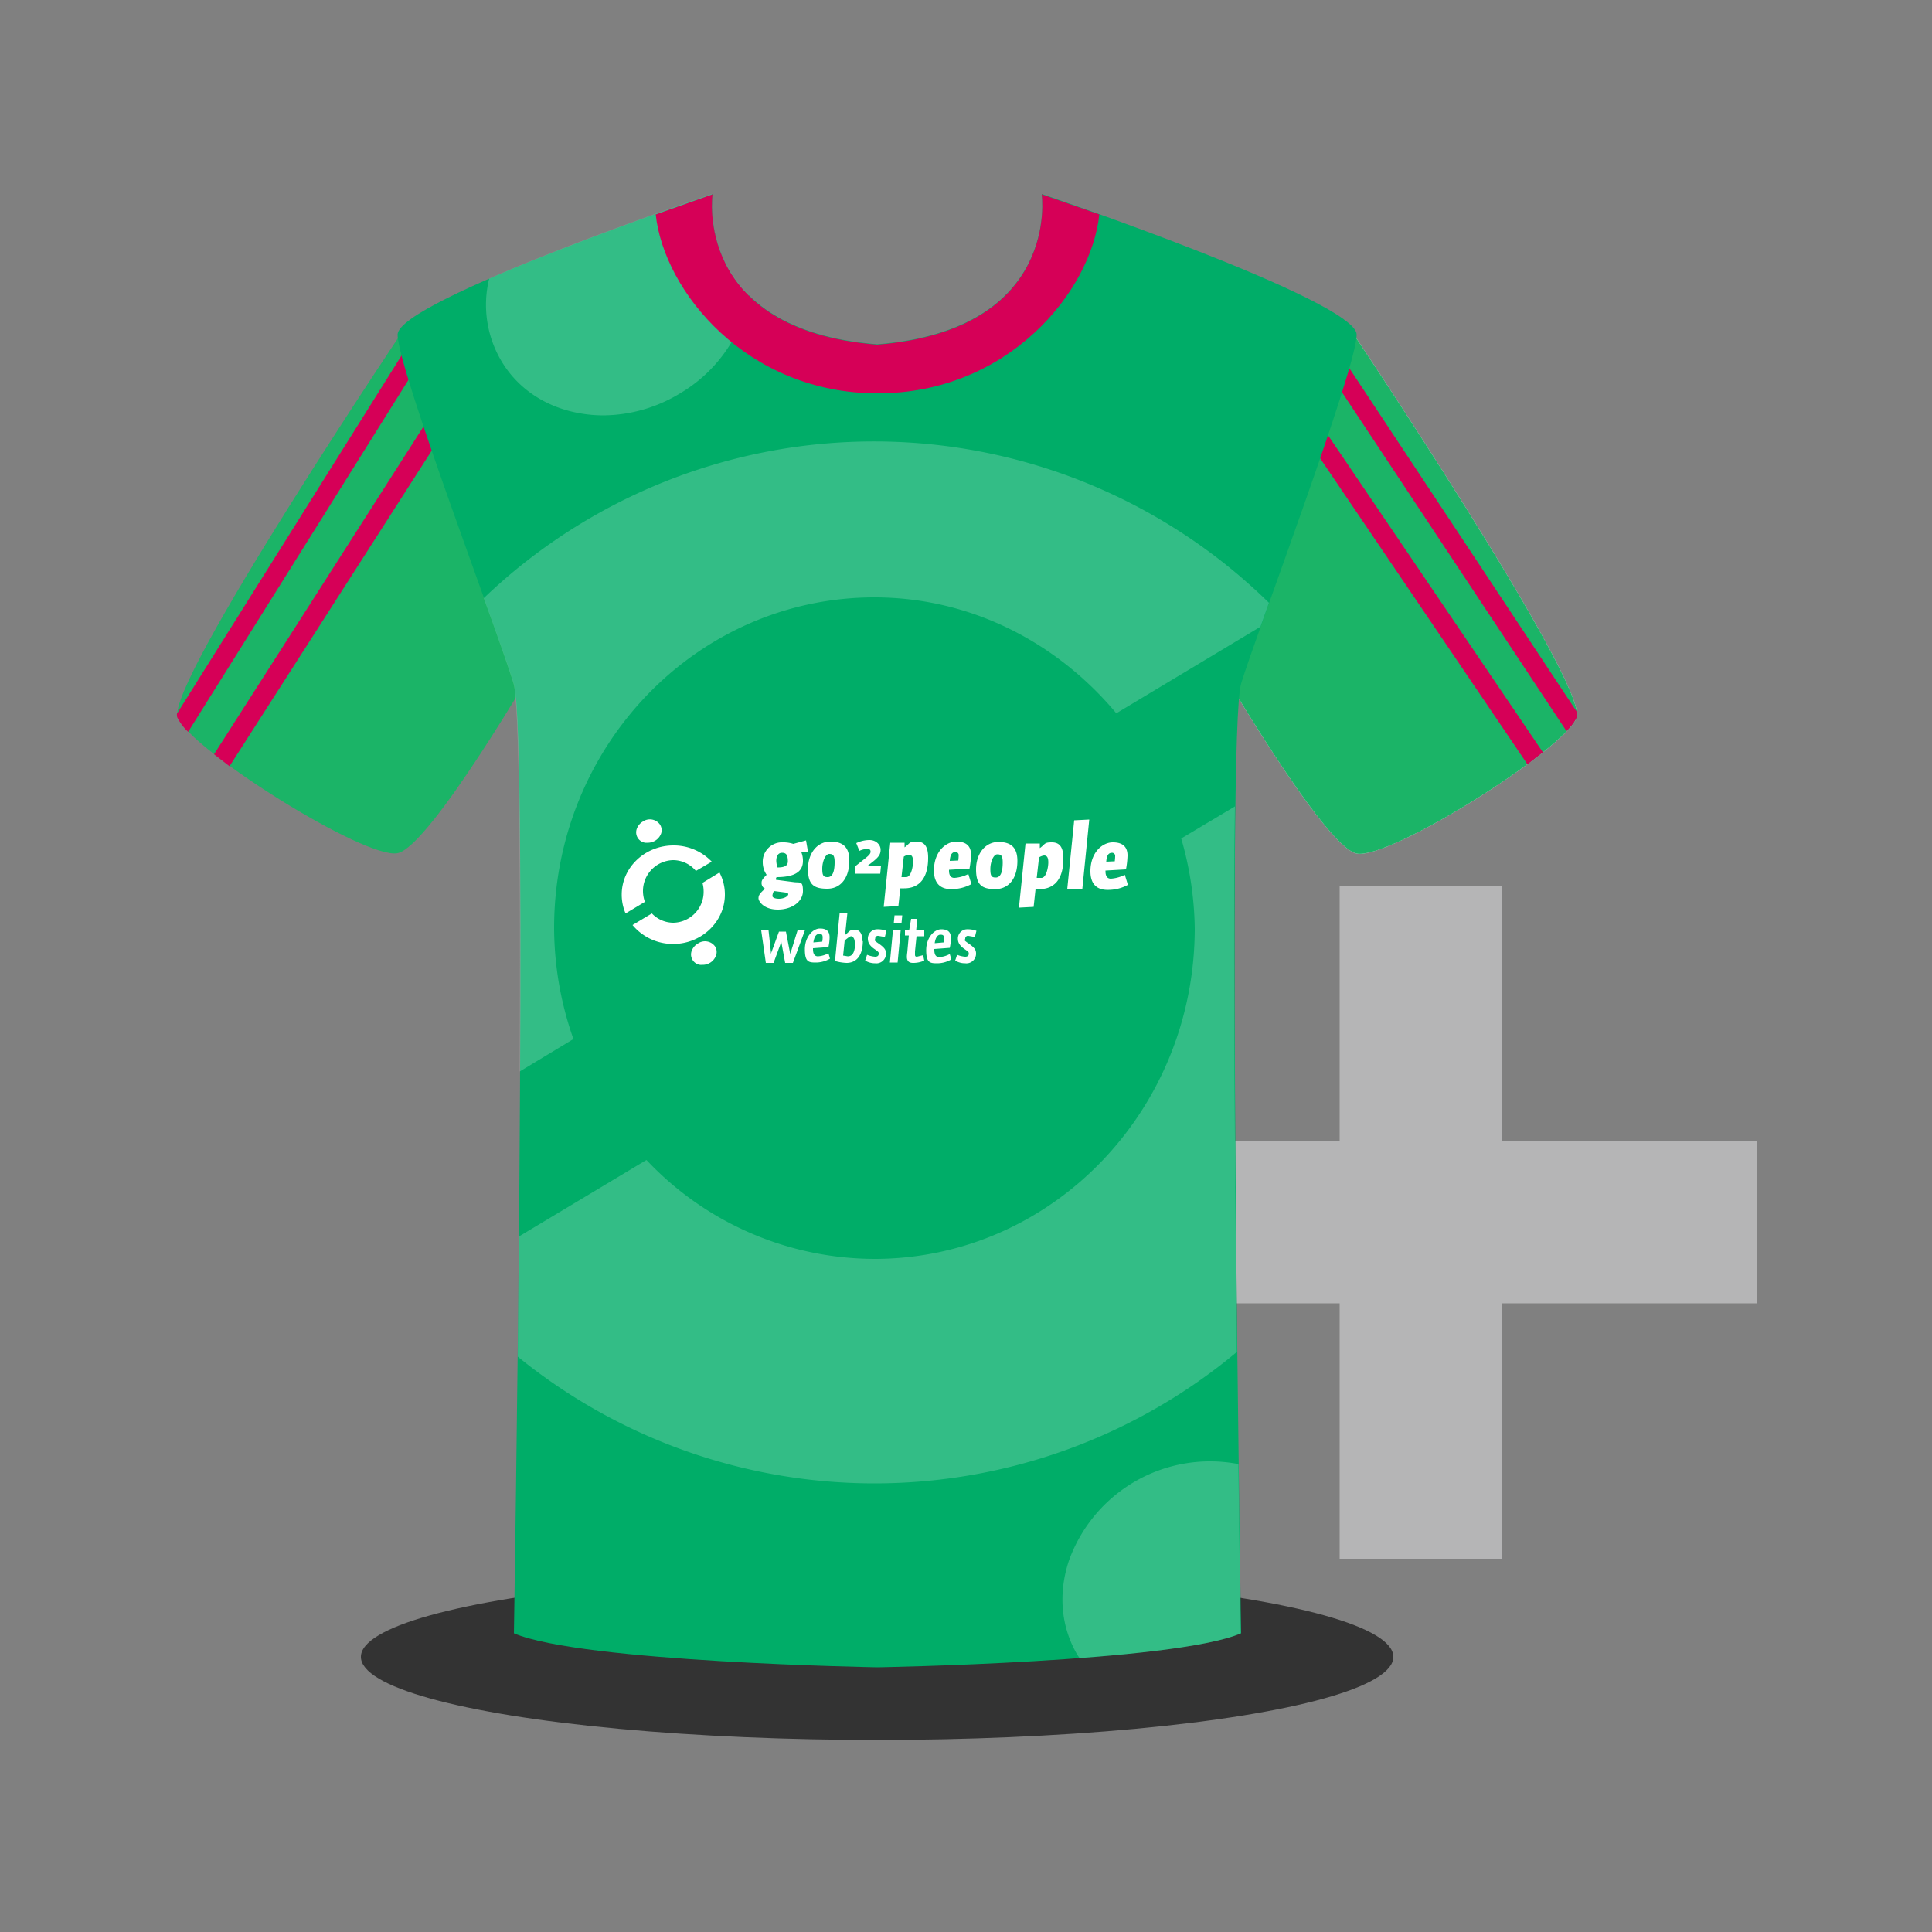
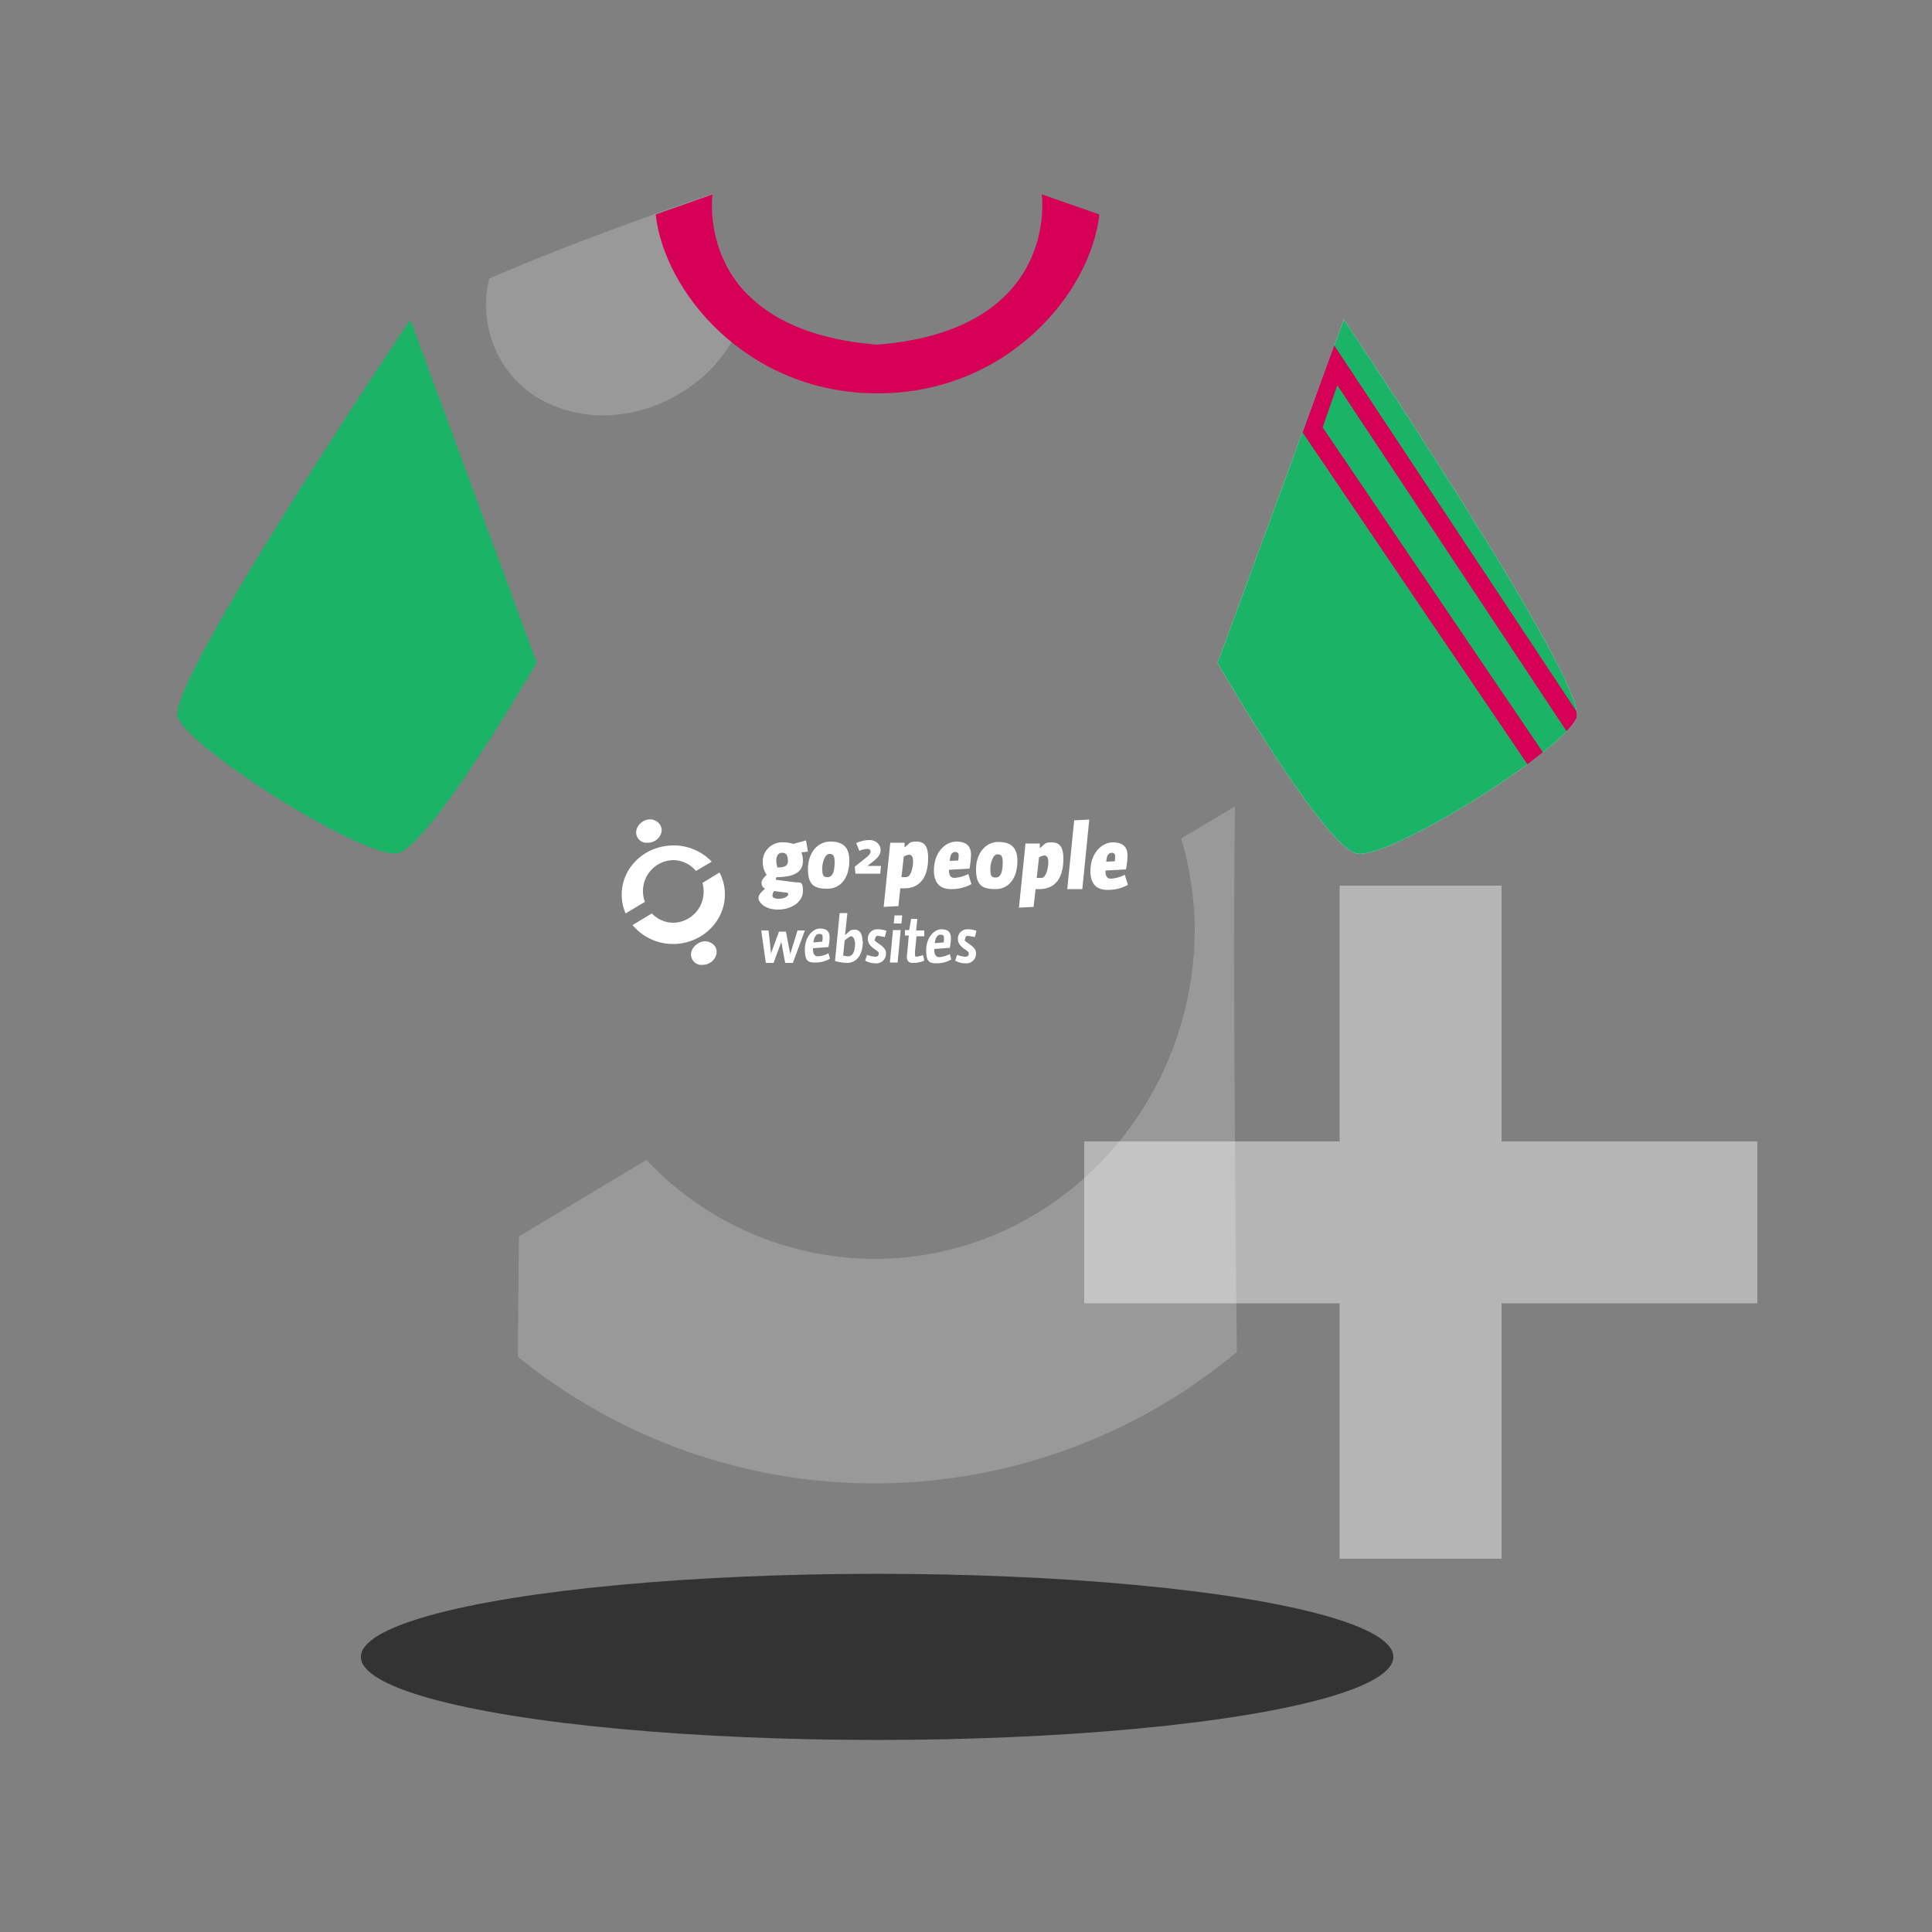
<svg xmlns="http://www.w3.org/2000/svg" id="Layer_1" data-name="Layer 1" width="500" height="500" viewBox="0 0 500 500">
  <rect x="0" y="0" width="500" height="500" fill="#808080" stroke="none" />
  <title>icon-participant-add</title>
  <polygon points="454.8 295.4 388.6 295.4 388.6 229.2 346.7 229.2 346.7 295.4 280.6 295.4 280.6 337.3 346.7 337.3 346.7 403.4 388.6 403.4 388.6 337.3 454.8 337.3 454.8 295.4" style="fill:#b5b5b6" />
  <ellipse cx="227" cy="428.8" rx="133.6" ry="21.5" style="fill:#333" />
  <path d="M106.2,82.7S42.6,177.3,46,185.7s48.5,36.8,56.9,35.1,36-49.3,36-49.3Z" style="fill:#1bb467" />
  <path d="M347.8,82.7s63.6,94.7,60.2,103.1-48.5,36.8-56.9,35.1-36-49.3-36-49.3Z" style="fill:#e6e7e8" />
  <path d="M347.8,82.7s63.6,94.7,60.2,103.1-48.5,36.8-56.9,35.1-36-49.3-36-49.3Z" style="fill:#1bb467" />
-   <path d="M59.4,198.3l56.7-88.5-8.6-23.5L45.8,184.7a2.5,2.5,0,0,0,.1,1,13.4,13.4,0,0,0,2.8,3.7l59.9-95.7,4,12L55.4,195.2Z" style="fill:#d60057" />
  <path d="M337.1,111.9l58.2,85.9,4-3.1-57-84.1,3.8-10.9,59.3,89.5a12.8,12.8,0,0,0,2.6-3.4,3.7,3.7,0,0,0,0-1.7L345.3,89.4Z" style="fill:#d60057" />
-   <path d="M351.1,86.6c0-8.8-81.5-36.4-81.5-36.4s5,35.1-42.6,38.9c-47.7-3.8-42.6-38.9-42.6-38.9s-81.5,27.6-81.5,36.4,26.3,77.8,30.1,90.3,0,245.8,0,245.8c17.6,7.5,94.1,8.8,94.1,8.8s76.5-1.3,94.1-8.8c0,0-3.8-233.3,0-245.8S351.1,95.4,351.1,86.6Z" style="fill:#00ad68" />
  <path d="M252.7,240.9a6.2,6.2,0,0,0-2.3-.4,2.4,2.4,0,0,0-2.5,2.4c0,1,.4,1.8,1.7,2.7s1.1.9,1.1,1.3-.3.7-.9.7a6.6,6.6,0,0,1-2.1-.5l-.5,1.5a5,5,0,0,0,2.6.7,2.5,2.5,0,0,0,2.8-2.5c0-.9-.3-1.5-1.9-2.6s-.9-.8-.9-1.3a.7.7,0,0,1,.8-.7l1.7.3Zm-6.9,4.4a12.5,12.5,0,0,0,.3-2.5c0-1.5-.7-2.3-2.5-2.3s-3.9,2.1-3.9,5.4,1,3.4,2.9,3.4a7.3,7.3,0,0,0,3.6-1l-.4-1.4a6.4,6.4,0,0,1-2.7.8c-.8,0-1.3-.5-1.3-1.9v-.2Zm-3.9-1.2c.2-1.4.7-2.2,1.5-2.2s.9.3.9,1a6.7,6.7,0,0,1-.1,1Zm-4.5-6.3h-1.6l-.5,2.9h-1.1v1.4h1l-.4,4.4a9.1,9.1,0,0,0-.1,1.1c0,1.2.6,1.6,1.6,1.6a6.9,6.9,0,0,0,2.9-.6l-.3-1.4-1.6.4c-.3,0-.5-.1-.5-.5s0-.5,0-.9l.4-3.9h2v-1.5h-2.1Zm-4.1,1.2.2-2.1h-2l-.2,2.1Zm-.2,1.7h-2l-.8,8.4h2Zm-3.7.2a6.2,6.2,0,0,0-2.3-.4,2.4,2.4,0,0,0-2.5,2.4c0,1,.4,1.8,1.7,2.7s1.1.9,1.1,1.3-.3.7-.9.7a6.6,6.6,0,0,1-2.1-.5l-.5,1.5a5,5,0,0,0,2.6.7,2.5,2.5,0,0,0,2.8-2.5c0-.9-.3-1.5-1.9-2.6s-.9-.8-.9-1.3a.7.7,0,0,1,.8-.7l1.7.3Zm-6.2,2.7c0-2.1-.8-3-2-3s-1.1.2-2.5,1.4l.6-5.7h-2l-1.2,12.4a11.8,11.8,0,0,0,3,.5c2.6,0,4.2-2,4.2-5.7m-2,.4c0,2.4-.6,3.6-1.9,3.6l-1.2-.2.4-3.9c1.1-.9,1.4-1.1,1.7-1.1s.9.5.9,1.5m-6.8,1.3a12.5,12.5,0,0,0,.3-2.5c0-1.5-.7-2.3-2.5-2.3s-3.9,2.1-3.9,5.4,1,3.4,2.9,3.4a7.3,7.3,0,0,0,3.6-1l-.4-1.4a6.4,6.4,0,0,1-2.7.8c-.8,0-1.3-.5-1.3-1.9v-.2Zm-3.9-1.2c.2-1.4.7-2.2,1.5-2.2s.9.3.9,1a6.7,6.7,0,0,1-.1,1ZM197,240.8l1.2,8.4h2l1.8-4.9a2.5,2.5,0,0,0,.2-.7,3.1,3.1,0,0,0,.1.7l.9,4.9h2l3.1-8.4h-1.9l-1.7,5.5a3,3,0,0,0-.2.7,3.7,3.7,0,0,0-.1-.7l-1-5.2h-1.8l-1.9,5.2a2.5,2.5,0,0,0-.2.7c0-.2,0-.5,0-.7l-.6-5.5Z" style="fill:#fff" />
  <path d="M291.4,225a21.3,21.3,0,0,0,.4-3.6c0-2.1-1.1-3.4-3.8-3.4s-5.8,2.6-5.8,7.5c0,3,1.4,4.8,4.4,4.8a10.6,10.6,0,0,0,5.3-1.3l-.8-2.6a9.4,9.4,0,0,1-3.6,1c-.9,0-1.4-.6-1.4-1.9v-.2Zm-5.1-2c.1-1.5.5-2.3,1.5-2.3a.8.8,0,0,1,.8.9,11.4,11.4,0,0,1-.1,1.3Zm-4.4-10.9-3.9.2-1.8,17.8h3.9Zm-13,9.8a3.1,3.1,0,0,1,1.3-.5c.8,0,1.1.6,1.1,1.8s-.5,4-1.8,4h-1.2Zm-.9,8.2h1c3.8,0,6.2-2.5,6.2-7.9,0-3-1-4.2-3-4.2s-1.6.4-3.1,1.5v-1.2h-3.7l-1.7,16.6,3.8-.2Zm-8.5-6.9c0,2.8-.7,3.9-1.8,3.9s-1.4-.4-1.4-2.2.8-3.8,1.8-3.8,1.4.4,1.4,2.1m3.8-.4c0-3.3-1.5-4.9-4.9-4.9s-5.8,3-5.8,7.1,1.6,5.1,5,5.1,5.7-2.7,5.7-7.3m-12.4,2a21.3,21.3,0,0,0,.4-3.6c0-2.1-1.1-3.4-3.8-3.4s-5.8,2.6-5.8,7.5c0,3,1.4,4.8,4.4,4.8a10.6,10.6,0,0,0,5.3-1.3l-.8-2.6a9.4,9.4,0,0,1-3.6,1c-.9,0-1.4-.6-1.4-1.9v-.2Zm-5.1-2c.1-1.5.5-2.3,1.5-2.3a.8.8,0,0,1,.8.9,11.3,11.3,0,0,1-.1,1.3Zm-11.9-1.1a3.1,3.1,0,0,1,1.3-.5c.8,0,1.1.6,1.1,1.8s-.5,4-1.8,4h-1.2Zm-.9,8.2h1c3.8,0,6.2-2.5,6.2-7.9,0-3-1-4.2-3-4.2s-1.6.4-3.1,1.5v-1.2h-3.7l-1.7,16.6,3.8-.2Zm-10.6-9.7a5.2,5.2,0,0,1,2.1-.5c.6,0,.8.3.8.7s-.2.8-1.2,1.6l-2.9,2.3.2,1.8h6.4l.2-2h-3.5l1.4-1.1c1.5-1.2,2-1.9,2-3.1s-1.1-2.5-2.9-2.5a8,8,0,0,0-3.4.8Zm-6.4,2.9c0,2.8-.7,3.9-1.8,3.9s-1.4-.4-1.4-2.2.8-3.8,1.8-3.8,1.4.4,1.4,2.1m3.8-.4c0-3.3-1.5-4.9-4.9-4.9s-5.8,3-5.8,7.1,1.6,5.1,5,5.1,5.7-2.7,5.7-7.3m-15.8,8.7c0,.6-1.2,1.2-2.4,1.2s-1.7-.4-1.7-.7a2.7,2.7,0,0,1,.4-1.3l3.1.4c.4,0,.6.2.6.5m-.1-8.6c0,1-.6,1.6-2.7,1.6a6.9,6.9,0,0,1-.3-1.7c0-1.1.4-2.1,1.5-2.1s1.5.6,1.5,2.3m-1.2-5a5,5,0,0,0-5.3,5.2,5.7,5.7,0,0,0,1,3.2c-1.1,1.1-1.3,1.5-1.3,2a1.6,1.6,0,0,0,.9,1.6c-1.5,1.3-1.7,1.8-1.7,2.5s1.3,2.9,5,2.9,6.5-2.1,6.5-4.8-.7-2.1-2.3-2.3l-4.6-.6c-.1,0-.1,0-.1-.2a.9.9,0,0,1,.2-.5c5.1,0,6.8-1.7,6.8-4.2a5.9,5.9,0,0,0-.4-2.2l1.7-.2-.5-2.9-3.3.9a8.2,8.2,0,0,0-2.3-.4" style="fill:#fff" />
  <path d="M184.2,223a13.6,13.6,0,0,0-9.9-4.2c-7.4,0-13.4,5.7-13.4,12.7a12.2,12.2,0,0,0,1,4.9l5-3a8.3,8.3,0,0,1-.5-2.7,8,8,0,0,1,7.8-8.1,7.7,7.7,0,0,1,5.9,2.8Z" style="fill:#fff" />
  <path d="M170.8,213.4a3.2,3.2,0,0,0-4.4-.8,3.6,3.6,0,0,0-1.6,1.9,2.7,2.7,0,0,0,2.2,3.6h.6a3.7,3.7,0,0,0,1.9-.5h0a3.6,3.6,0,0,0,1.6-1.9A2.7,2.7,0,0,0,170.8,213.4Z" style="fill:#fff" />
  <path d="M187.6,231.5a12.2,12.2,0,0,0-1.4-5.7l-4.4,2.7a8.3,8.3,0,0,1,.3,2.2,8,8,0,0,1-7.8,8.1,7.7,7.7,0,0,1-5.6-2.4l-5,3a13.6,13.6,0,0,0,10.5,4.9C181.6,244.3,187.6,238.5,187.6,231.5Z" style="fill:#fff" />
  <path d="M180.6,244.2a3.6,3.6,0,0,0-1.6,1.9,2.7,2.7,0,0,0,2.2,3.6h.6a3.7,3.7,0,0,0,1.9-.5h0a3.6,3.6,0,0,0,1.6-1.9,2.7,2.7,0,0,0-.2-2.3A3.2,3.2,0,0,0,180.6,244.2Z" style="fill:#fff" />
  <path d="M129.8,93.5c4.3,7.2,11.6,12,20.5,13.5a35,35,0,0,0,5.8.5,38.7,38.7,0,0,0,19.9-5.7h0a37.9,37.9,0,0,0,16.6-20.3,32.8,32.8,0,0,0,1.2-5.1,33,33,0,0,1-9.5-26.2s-33.7,11.4-57.7,21.9A28.5,28.5,0,0,0,129.8,93.5Z" style="fill:#fff;opacity:0.2" />
-   <path d="M143.4,240.2c0-47.3,37.1-85.6,82.9-85.6,25.1,0,47.4,11.8,62.6,30l37.3-22.4,2.2-6.2a146,146,0,0,0-203.2-1.2c3.7,10.2,6.6,18.5,7.7,22.1,1.6,5.3,1.8,50.3,1.6,100.4l13.9-8.4A87.3,87.3,0,0,1,143.4,240.2Z" style="fill:#fff;opacity:0.2" />
  <path d="M320.1,349.9c-.5-46.9-1-105.5-.5-141.2L305.7,217a87.3,87.3,0,0,1,3.5,23.2c0,47.3-37.1,85.6-82.9,85.6a81.3,81.3,0,0,1-59-25.6l-33,19.8c-.1,10.7-.2,21.2-.3,31.1a146.3,146.3,0,0,0,186.2-1.3Z" style="fill:#fff;opacity:0.2" />
-   <path d="M320.5,378.9A38.8,38.8,0,0,0,276.6,404c-2.8,8.5-2,17.2,2.3,24.4l.5.7c17.6-1.3,34.6-3.3,41.7-6.4C321.1,422.8,320.8,404.9,320.5,378.9Z" style="fill:#fff;opacity:0.2" />
  <path d="M269.6,50.3s5,35.1-42.6,38.9c-47.7-3.8-42.6-38.9-42.6-38.9l-14.7,5.2c2.1,19.8,23.5,46.3,57.4,46.3s55.3-26.4,57.4-46.3Z" style="fill:#d60057" />
</svg>